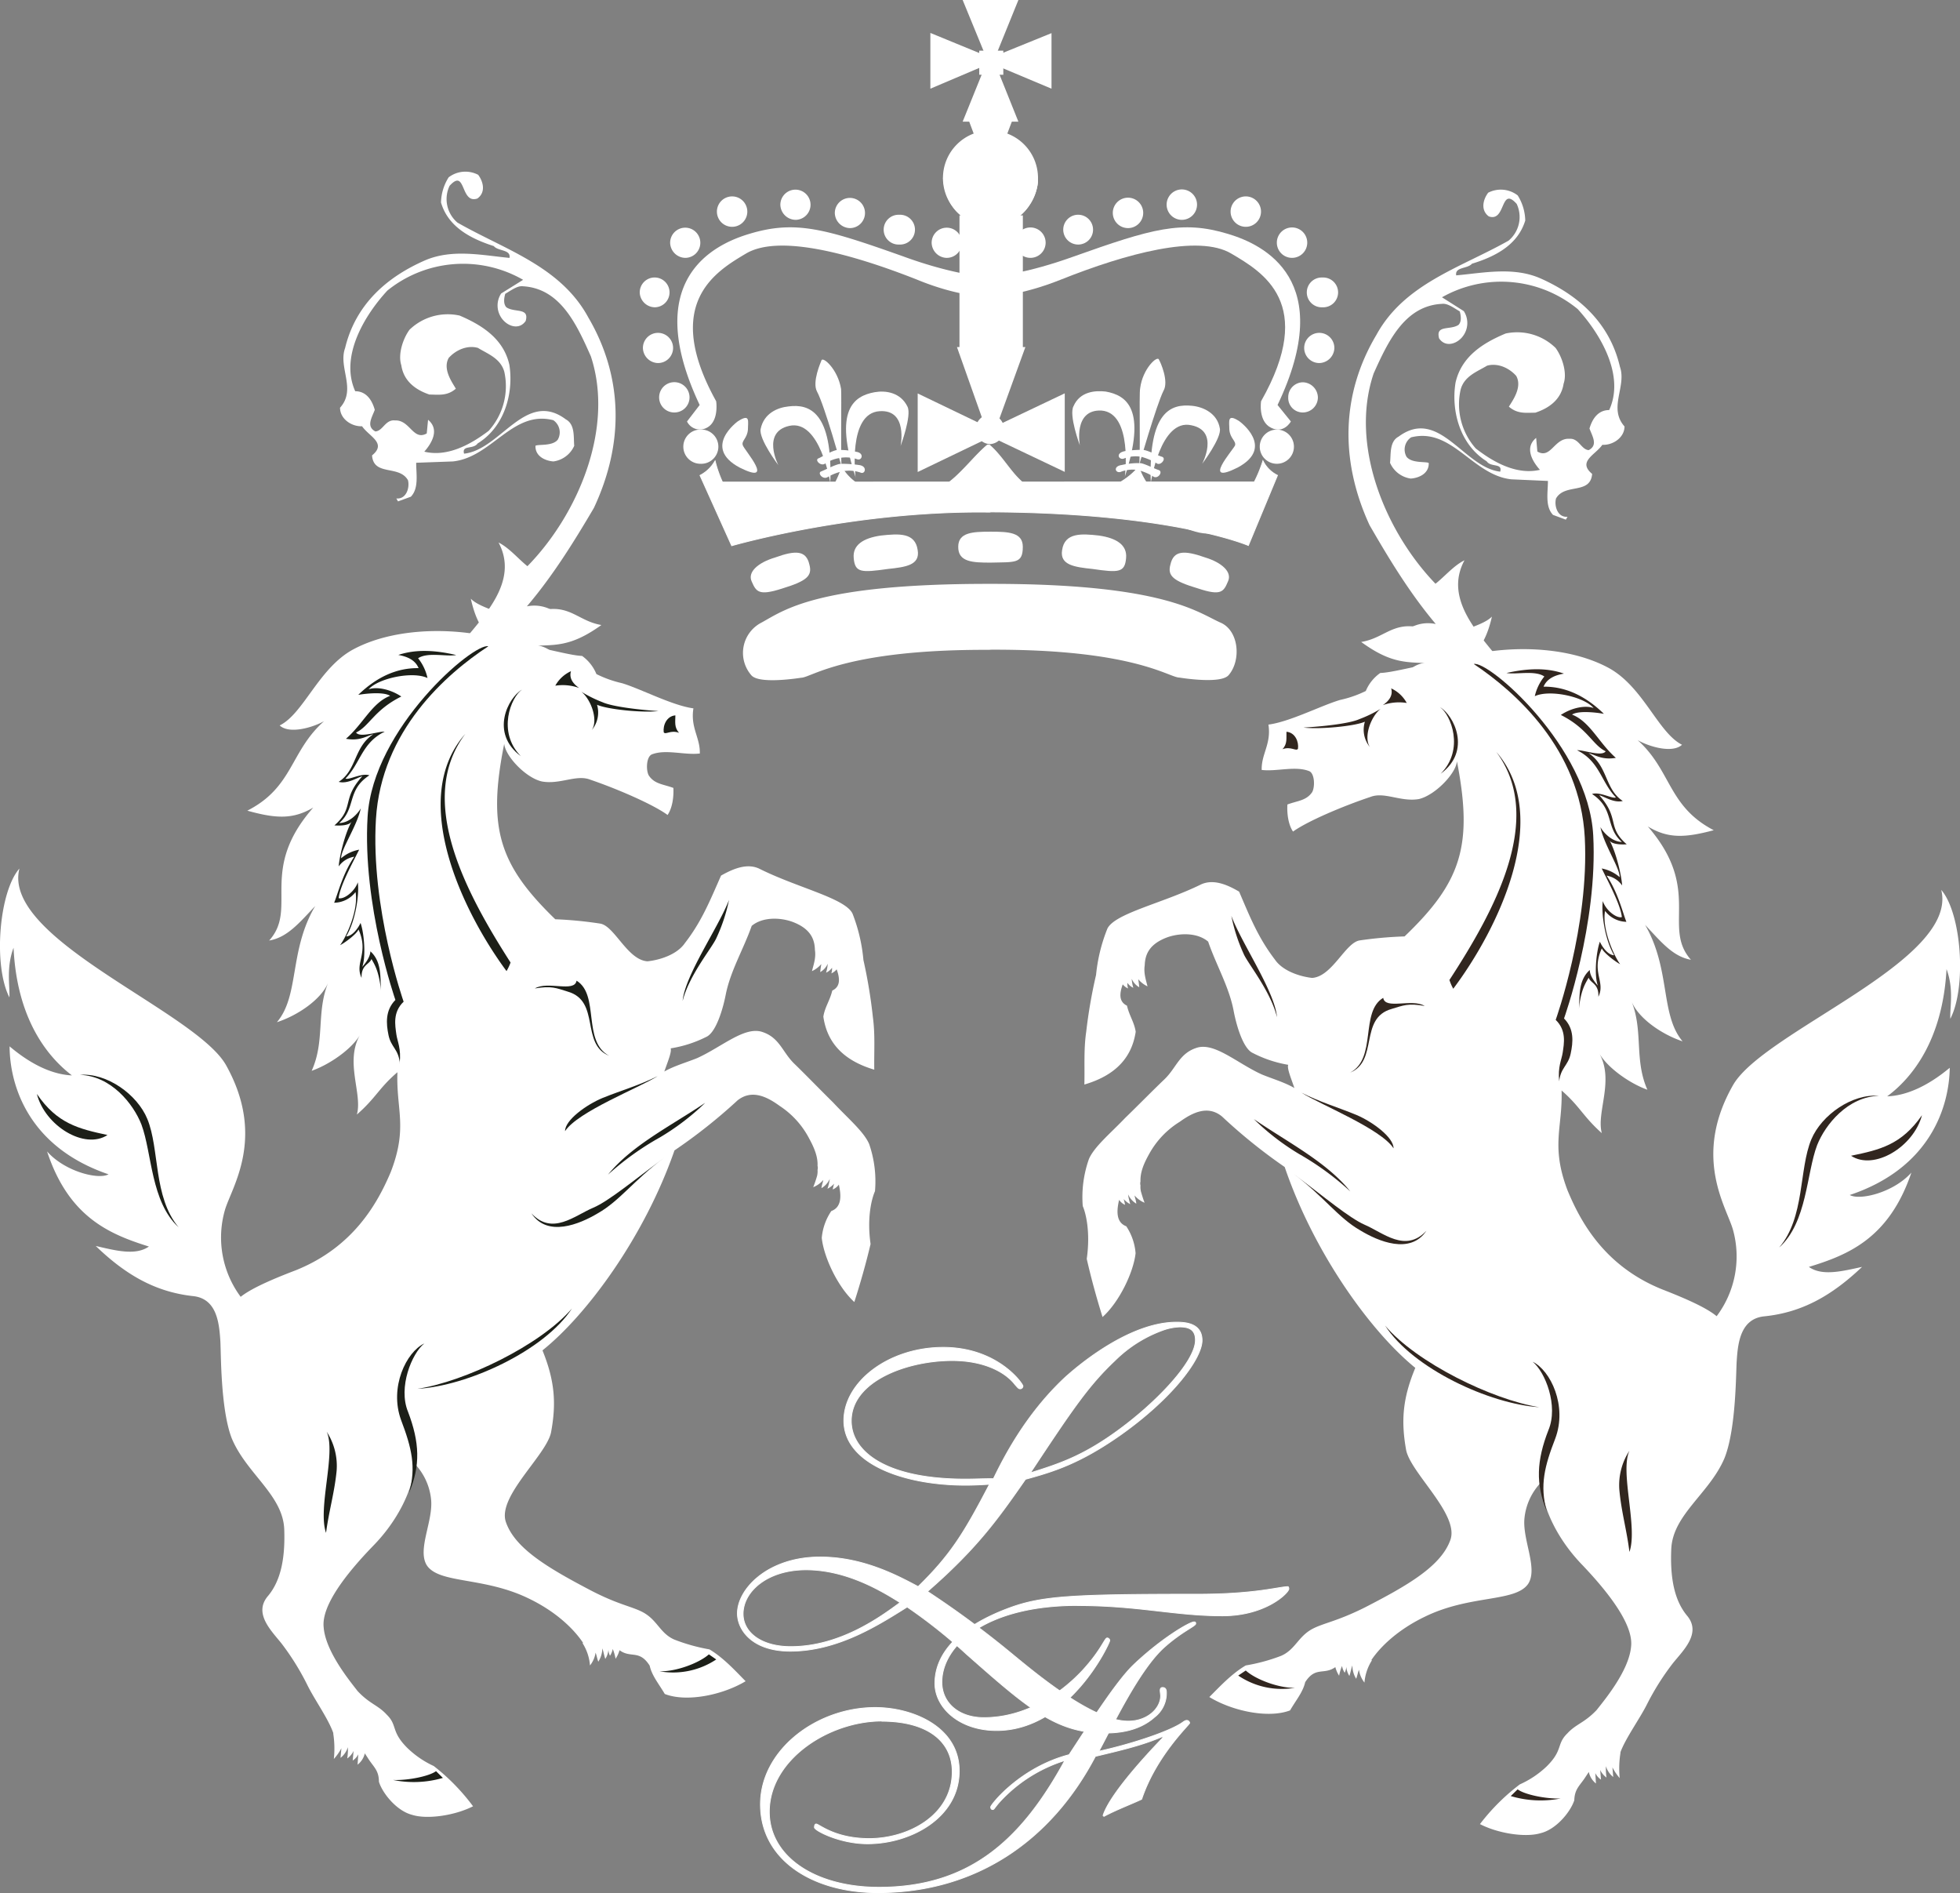
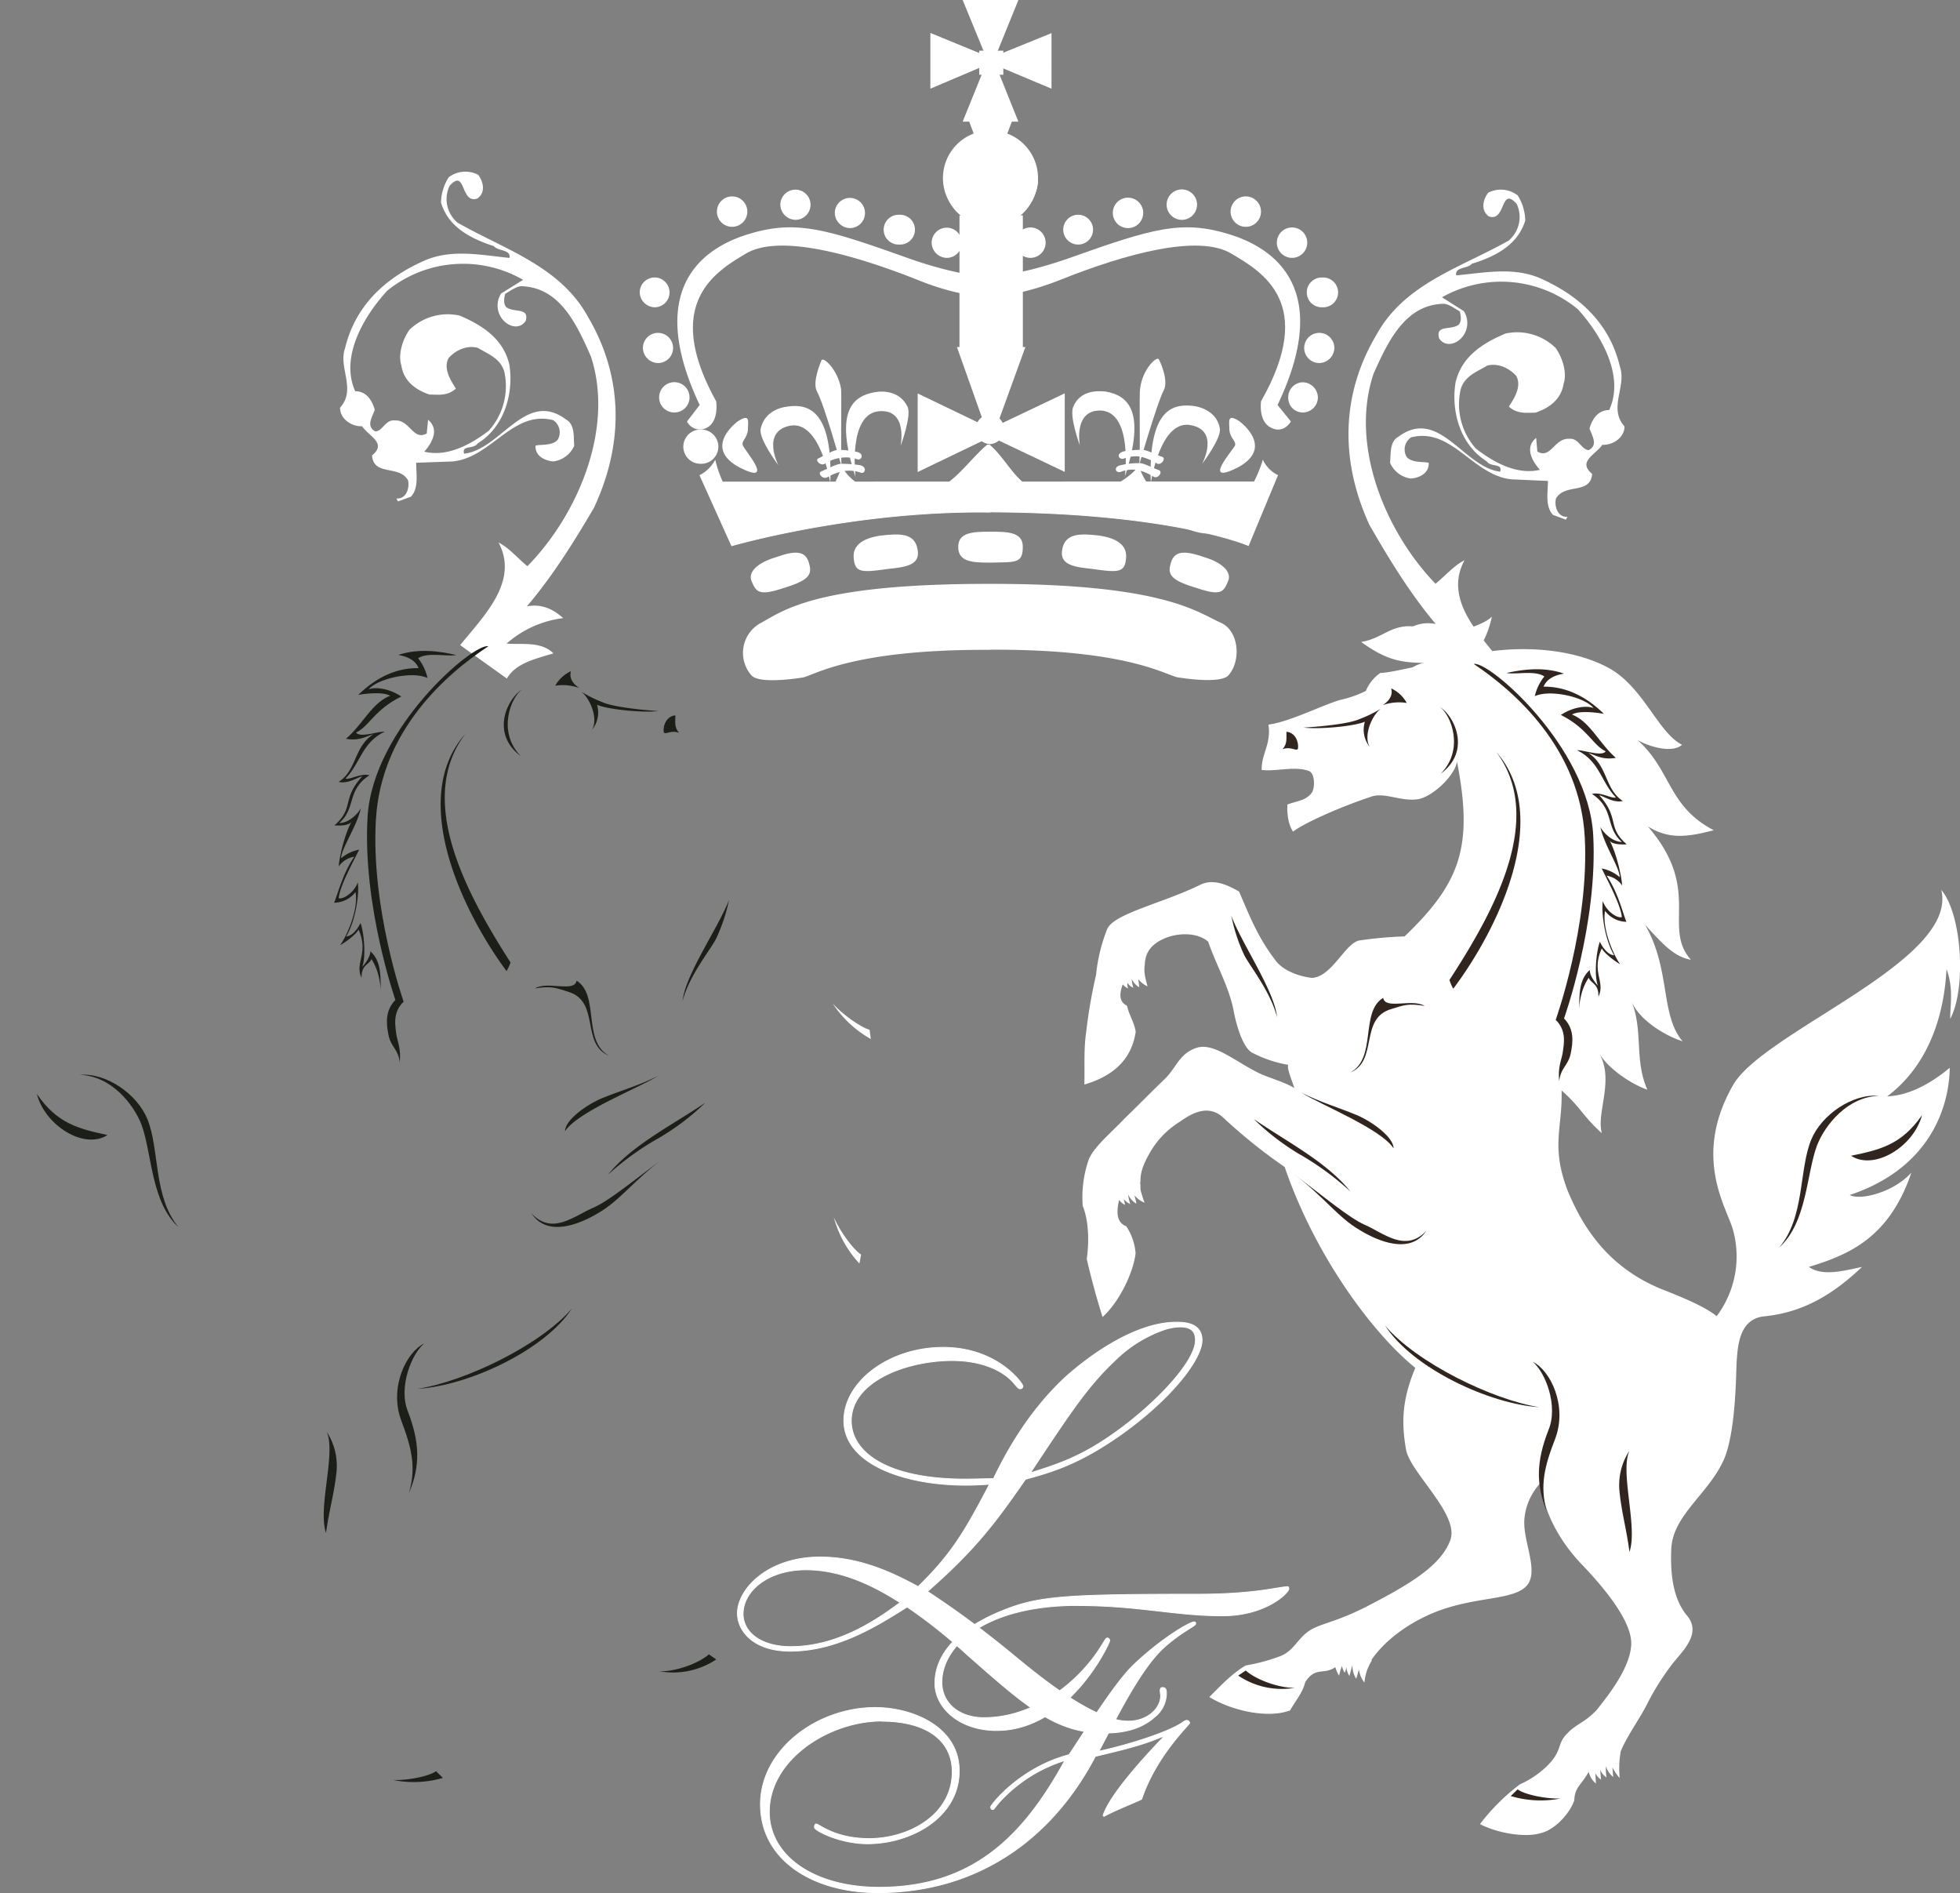
<svg xmlns="http://www.w3.org/2000/svg" viewBox="0 0 519.64 501.78">
  <rect x="0" y="0" width="519.64" height="501.78" fill="#808080" stroke="none" />
  <defs>
    <style>.cls-1,.cls-3{fill:#31261f;}.cls-1,.cls-4,.cls-6,.cls-7{stroke:#fff;}.cls-1,.cls-4,.cls-7{stroke-width:0.22px;}.cls-2,.cls-6,.cls-7{fill:#fff;}.cls-4,.cls-5{fill:#1c1f18;}.cls-6{stroke-width:0.5px;}</style>
  </defs>
  <title>Ресурс 1</title>
  <g id="Слой_2" data-name="Слой 2">
    <g id="svg526">
      <path id="path8" class="cls-1" d="M355.77,205.16v0Z" />
      <path id="path12" class="cls-2" d="M373.54,177.79c4.77,1.49,10,2.67,12.28,6.77l12.45-8.77c-6-7.57-15.6-16.92-10-27.28-2.88,1.43-5.18,4.24-7.69,6.22-13.34-13.84-22.82-36.79-16.39-55.75C368,90.52,372.44,81,382.34,80.54c1.48-.18,3.13,1.11,4.68,2,.33,1.22.51,2.7-.34,3.58-2.22,1.47-6.13-.09-5.14,3.57,1.47,2.22,4.17,1.71,5.87-.06a5.81,5.81,0,0,0,.68-7.16l-5.79-3.67a31.92,31.92,0,0,1,36,3.14c5.9,6.47,12.59,17.53,8.33,26.75-3.06,0-4.55,2.54-5.22,4.9.81,2.18,2.28,4.4-.2,5.72-2-.12-2.61-3.22-5.16-3-4-.23-4.85,5.45-8.46,3.38l-.32-3.62c-3.22,2.62-.9,6.35,1,8.46-5.95,1.39-12-1.76-17-5.65a17.64,17.64,0,0,1-4-15.7c1-3.54,4.4-4.68,7-6.26,2.84-.77,5.83.6,7.71,2.71,1.69,3-1,6.61-1.94,8.16,2.29,2,4.58,1.6,7,1.6,3.81-1.25,6.88-3.6,7.51-7.7,1-2.88-.39-7.09-2.12-9.46a14.59,14.59,0,0,0-13.25-3.83c-5.88,2.46-11.68,6-13.28,13-1.23,7.53,1.18,16.47,8.26,20.88,1.11,1.66,4.25.38,3.58,2.74-9.67-1.09-16.21-17.2-26.94-9.29-2.48,1.32-2,4.68-2.27,6.94a7.07,7.07,0,0,0,5.49,4.18c2.14-.14,4.88-1.32,4.77-4.13-.77-.44-4.54.14-5.9-1.67a3.9,3.9,0,0,1,1.23-5.13c10.82-2.71,16.23,10,26.56,11.13l9.71.43c0,3.07-.79,6.76,1.35,9l3.4,1.26.44-.77c-2.55.25-3.58-2.74-3.05-4.84,2.37-4.13,9.12-.94,9.58-6.52-3.94-3.29.82-5,2.71-7.71,2.66.15,5.84-1.8,5.88-4.86-4.38-4.92.61-10.63-1.22-15.81-2.67-11.49-10.78-18.89-21.18-23.49-7.16-3.08-15-1.4-22.23-.75-.4-2.29,3-1.69,4.18-3.09,6.24-1.91,12.16-5,14.13-11.45a13,13,0,0,0-2-6.65,7.31,7.31,0,0,0-7.83-.72c-1.44,1.92-2,4.69.17,6.28,4.58,1.6,3-8.23,7.39-3.31a8.17,8.17,0,0,1-2.16,9.74C387.16,71,372.38,75.17,364.93,88.74c-9.3,15.6-9.78,33.18-1.84,50.44,5.33,9.24,10.82,18.23,17.56,26.22-3.69-.75-6.83.54-9.64,3a27.8,27.8,0,0,1,14.94,6.86c-3.62.32-9.16-.79-12.41,2.49Z" />
      <path id="path16" class="cls-2" d="M334.51,204.12c-.16-4.22,2.58-6.88,1.78-12.06,5.58-.7,14.06-5.08,19-6.53a29.8,29.8,0,0,0,6.81-2.37,11,11,0,0,1,3.84-4.78c3.14-.08,9.89-2,14.27-2.53-7-.39-11,.37-19.33-5.69,5-.8,7.43-3.94,12.16-4.16,5.11-.15,8.09,2.26,10.87,4.63-.09-3.37,8.64-4.15,11.63-7.19-1,4.43-2.51,7.74-5,10,11.92-2.52,26.1-1.71,35.89,3.57,9.25,5,13.13,17.18,19.51,20.4-2.49,2.29-8.51.61-11.76-1.22,9,8.08,8,17.54,20.17,23.87-7.55,2-12.09,2.28-17.48-1,14.55,16.81,3.71,26.65,11.43,35.34-4.77-.84-7.92-4.74-12.15-9.26,6.86,11.89,3.94,23.75,9.94,30.88-5.41-1.79-11.64-6-13.52-10.55,3.14,7.89.66,15.42,4.19,23.38-4.65-1.65-10.69-5.86-12.85-9.8,4.22,7.24-.76,15.8.77,21.31-5-4.45-5.81-7.1-10.67-11.31.3,9.91-2.93,14.58,1.58,26.48,3.47,8.36,9.78,20,24.92,26.17,6.85,2.67,12,5,14.61,7.18A26.36,26.36,0,0,0,459.46,326c-1.67-6-10.86-19.3,0-38.37,8.18-14.29,59.87-32.9,55.21-51.75,5.36,6.18,6.78,25.72,2.4,34.17-.15-3,1-7.8-1-13.17-1.05,19.1-9.36,29-15.74,33.72,4.92-.18,10.56-2.55,16.59-7.57-.14,10.25-5.09,26.57-26.51,33.72,2.71,1.52,11.65-.68,16.34-5.94-5.9,17.41-16.72,21.81-27.18,25,3.55,2.51,8.84,1.13,14.1,0-8.2,7.79-16.07,12.07-25.82,13.09-6.35.57-7.09,6.93-7.4,11.7-.23,2.89-.11,18-3.23,25.85-3.93,9.37-13.76,15-14.13,24.15-.32,7.49.74,13.55,4.24,17.72,3.82,4.65-1.17,9.23-3.81,12.54a67.48,67.48,0,0,0-6.9,10.95c-1.94,3.85-5.61,8.87-7,12.62l0,.21a25.87,25.87,0,0,0-.2,6.67,14.07,14.07,0,0,1-1.93-2.85c.07.85.14,1.7.21,2.55a5.77,5.77,0,0,1-1.93-2.85,15.32,15.32,0,0,0,.15,3,5.21,5.21,0,0,1-1.67-2c.07.85.14,1.7.21,2.55a4.46,4.46,0,0,1-1.51-1.73c.07.85.11,1.91.18,2.76a5.26,5.26,0,0,1-1.9-3.06l-.75,1.13c-1.54,2.46-3,3.24-3.1,6.38-1.05,3.17-4.86,7.74-8.92,8.71-3.9,1.2-11.18.14-16.09-2.4a55.37,55.37,0,0,1,10.56-10.52,25.28,25.28,0,0,0,7-4.65c4.57-4.44,2.65-6,5.61-8.87,2.33-2.53,4.52-2.77,7.76-6.19,2.17-2.76,8.59-10.45,9.14-16.85.65-5.75-5.93-14.24-12.88-21.55-6.63-6.82-10.51-15-11.07-21.86a16,16,0,0,0-4.31,9.31c-.65,5.76,3.7,13.43.93,17.56-3.46,4.85-15.29,2.77-27.31,8.63-7.37,3.53-12,8.17-14.24,11.55l.19,0a12.86,12.86,0,0,0-2,5.93,7.1,7.1,0,0,1-1.46-3.4c-.31.79-.43,1.6-.74,2.39a6.63,6.63,0,0,1-1-3.54c-.31.78-.46,1.81-.8,2.79a5.15,5.15,0,0,1-.81-2.45,4.22,4.22,0,0,1-.43,1.6,4.72,4.72,0,0,1-.71-1.8,12.65,12.65,0,0,0-.77,2.59,7.67,7.67,0,0,1-1-2.28c-3.06,2.19-5.24-.29-8,4-.58,2.62-2.47,4.81-4,7.47-5.6,2.16-15.12.29-21.41-3.54,2.52-2.49,5.8-6.11,9.65-8.37a48.52,48.52,0,0,0,9.38-2.55c3.77-1.64,4.47-5.08,8.3-7.14,3-1.58,6.56-2,14-5.73,11.23-5.79,20.21-10.92,22.63-18,2.17-6.75-10.53-17.57-11.78-23.66-1.4-7.79-.91-13.79,2.43-21.8-11.54-9.36-26.7-30-34.63-53.24a142.29,142.29,0,0,1-16.63-13.4c-3.68-3-7.67-1.13-11.17,1.4A23.09,23.09,0,0,0,304.6,306c-1.6,2.86-2.31,5-2.23,7.16a2,2,0,0,0,0,1.05,5.24,5.24,0,0,0,.14,1.7c.26.89.52,1.77.94,2.89a6.84,6.84,0,0,1-2.65-1.93c.1.64.39,1.32.46,2.18a5.49,5.49,0,0,1-2.18-2.48,13.49,13.49,0,0,0,.59,2.62,6.08,6.08,0,0,1-1.76-1.36,11.31,11.31,0,0,1,.36,1.53,3.84,3.84,0,0,1-1.57-1.32c-.55,2.42-1.06,5.89,1.9,7a15,15,0,0,1,2.47,7.14c-.53,4.94-4.25,12.88-8.76,16.91-1.47-4.66-3-10.17-4.19-15.41,1-6.95-.19-12-1.06-14a30.36,30.36,0,0,1,1.65-12.5c1.47-3.31,5.69-6.76,9.63-10.89,3.66-3.55,7.34-7.31,10.31-10.14,3.18-3,3.95-6.86,8.48-8.37,4.75-1.68,10.77,4,17.37,7,2.58,1.08,6.15,2.12,8.67,3.62-.81-2.45-2-5.17-1.64-6.16a31.93,31.93,0,0,1-9.33-3.1c-2.58-1.08-4.41-7.27-5.17-11.39-1.23-6.29-4.67-12.14-6.72-18.16-2.78-2.37-7.29-2.32-10.59-1.23-5.16,1.82-6.19,4.79-6.23,7.71l0-.2c-.3,2,.25,3.61.74,5.58a7.21,7.21,0,0,1-2.46-1.9c.1.65.2,1.29.27,2.14a4.82,4.82,0,0,1-2-2.24,10.69,10.69,0,0,0,.43,2.38,3.82,3.82,0,0,1-1.57-1.32,4.08,4.08,0,0,0,.17,1.5,3.94,3.94,0,0,1-1.41-1.09c-1,2.76-.88,4.67,1.13,5.65.59,2.62,1.91,4.32,2.31,6.9-1.24,8.38-7.27,12.14-13.61,14,.12-4.8-.2-9.26.49-14a135.36,135.36,0,0,1,2.61-15.06,44.55,44.55,0,0,1,3-12.26c2-4.06,14.49-6.68,24.62-11.62,3.39-1.71,7.24,0,10.31,1.81,2.91,6.8,5.05,12.21,9.48,18,1.93,2.85,6.2,4.44,9.85,4.87,5.34-.32,8.82-9.35,12.63-9.94a105.67,105.67,0,0,1,11.9-1.06c15-14.35,18.23-24.06,13.89-46.41-.29,3.3-5.84,9-10.08,10-4.82.83-9.1-2-12.84-.57-7.41,2.47-16.81,6.49-20.54,9.19-1.29-1.9-1.63-4.9-1.49-7.18,2.69-1,5-1,6.55-3.25.78-1.33.72-4.91-.74-5.58-3.69-1.48-8.64.16-12.67-.33Z" />
      <path id="path20" class="cls-3" d="M413.37,286.71c.35-3.71,2.38-4.2,3.05-7.43.64-3,1-6.54-1.76-9.32,0,0,9-25.05,7.74-48.54S394.6,175,390.73,176c11.05,7.39,28.2,22.55,29.43,46s-7.71,48.33-7.71,48.33c2.91,2.82,2.21,6.26,1.85,8.71-.27,1.84-1.34,3.75-.92,7.59Z" />
      <path id="path24" class="cls-3" d="M343.28,447.38c-4.32.08-10.44-2.25-13-4.59l-2,1.34a20.61,20.61,0,0,0,15,3.25Z" />
      <path id="path28" class="cls-3" d="M413.75,476.71c-3.94.15-9.63-1.06-11.39-2.42l-1.83,1.78A27.57,27.57,0,0,0,413.75,476.71Z" />
      <path id="path32" class="cls-3" d="M410.09,400.6c-3-7.24-2.71-13.47.43-21.52,2.71-6.44-.85-15.45-4.18-18.13,4.75,2.3,9.24,11.68,6,20.34C409.52,388.55,408.16,393.76,410.09,400.6Z" />
      <path id="path36" class="cls-3" d="M408.09,373c-12.44-2-32.53-11.78-40.87-21.63C374.56,362.72,394.9,372.15,408.09,373Z" />
      <path id="path40" class="cls-3" d="M343.17,311.3c7.93,6,11.62,11.47,17.4,14.79,4.85,2.95,13.33,6.53,17.6.15-5.58,5.94-11.43.51-16.4-1.62-4-1.76-10.67-7.32-18.59-13.32Z" />
      <path id="path44" class="cls-3" d="M345,289.61c5.1,2.57,9.24,3.72,14.6,5.91,4.24,1.79,9.9,5.93,9.86,8.86-3.35-5.2-19.44-11.59-24.45-14.77Z" />
      <path id="path48" class="cls-3" d="M357.92,284.33c7.21-3.77,2.57-16.11,8.8-19.84.5,3.23,7.62.08,11,2.15-4.39-.77-5.66-.15-8.73.78-8.78,2.44-3.41,13.86-11.11,16.92Z" />
      <path id="path52" class="cls-3" d="M384.25,259.8c11.89-18.25,25.51-42.91,12.45-60.5,15.07,17.32.28,47.22-11.41,62.78a13,13,0,0,1-1-2.28Z" />
      <path id="path56" class="cls-3" d="M340,198.59c1.38-1.43,1-3,1.07-4.63,2.32.2,3.32,2.68,3.05,4.52-.5.75-1.85-.74-4.13.11Z" />
      <path id="path60" class="cls-3" d="M368.83,182.46a9,9,0,0,1,4.13,3.87,13,13,0,0,0-6.35.57C368.35,185.74,369.35,184.24,368.83,182.46Z" />
      <path id="path64" class="cls-3" d="M366.08,187.85c-2.65,2.05-4.64,7.57-2.87,10.19a7.24,7.24,0,0,1-1.35-6.74c-2.72,1.2-12.06,2.08-16.28,1.55,4.54-.25,12.09-1,14.81-2.23a33.66,33.66,0,0,0,5.7-2.77Z" />
      <path id="path68" class="cls-3" d="M381.94,205.1c6.43-6.42,2.7-15.67-.14-17.64C385.4,189.56,390.28,199,381.94,205.1Z" />
      <path id="path72" class="cls-2" d="M298,326.66c-1.75,3.89-5.39,8.7-7.32,9.83l.43,2.38A29,29,0,0,0,298,326.66Z" />
      <path id="path76" class="cls-2" d="M298.76,270c-2.8,3.07-7.8,6.39-9.82,6.87l-.36,2.45A29.42,29.42,0,0,0,298.76,270Z" />
      <path id="path80" class="cls-3" d="M399.39,178.39c5.26-1.17,10.41-1.53,15.25.16-2.41.42-4.5,1.31-5.41,3.46q8.53-.08,16,7.2c-2.86-.5-6.93-.8-8.45.2,4.81,1.89,7.11,7.53,11.62,11.47-3.62.62-5.37-.73-7.25-1.27,5.18,3.42,4.27,9.55,9.09,12.7-2.44.62-5.09-1.31-6.24-1.51,5.55,6.22,1.91,8.3,7.28,13-1.78.11-3.91-.05-4.55-1,1.71,3,3.15,9.15,3.34,11.91a6.32,6.32,0,0,0-4.12-2.61c3.05,4.52,4.24,9.76,5.24,12.24a7.29,7.29,0,0,1-5.65-2.88c-.88,4.67,2.35,11.94,4,14.11-1.28-.64-4.44-3.08-4.86-4.2-2.9,6.41,1.05,8.78-.91,12.84.13-3.54-2-3.5-2.58-5.06-1,1.71-2.07,3.41-2.6,8.35.29-3.3-.25-7.59,2.9-10.39,0,1.06.62,2.41,2.13,4.14-1-2.69-.45-8.88.54-11.64.74,1.6,2.22,3.53,3.78,3.6-2.51-4.22-3.43-11.29-3-14.36.81,2.45,3.63,4.62,5.05,4.24-.31-3.2-3.54-9.22-5.34-12.89a10.1,10.1,0,0,1,4.75,2.3c.14-2.28-4.2-8.7-5.09-13.26.77,1.39,3,3.87,5.69,3.93-4.51-3.94-1.85-8.71-7.92-12.71,2.06-.69,5.47,1.38,6.33.9-3.91-4-4.27-9.55-10.3-12.5,1.59-.14,6.59,1.79,7.59.28-3.48-1.66-4.78-6.08-11.89-9.63,3-2,6.65-2.61,8.69-1.83-2.5-3-11.6-5-15.59-3.15a12.81,12.81,0,0,1,2.53-5.22c-2.49-1.7-7.37-.46-10-.92Z" />
      <path id="path84" class="cls-3" d="M432,411.36c-.71-5.79-2.15-10.65-2.67-16.4A16.65,16.65,0,0,1,432,384.53c-2.59,5.62,2.29,20.32,0,26.83Z" />
      <path id="path88" class="cls-3" d="M332.42,296.63c9.07,6.2,19.28,11.35,25.57,19.16a74.73,74.73,0,0,0-13.61-9.93A64.49,64.49,0,0,1,332.42,296.63Z" />
      <path id="path92" class="cls-3" d="M326.46,242.76a45.17,45.17,0,0,0,3.23,10c1,2.48,7.16,9.85,8.87,16.86C338,262.81,329.12,249.93,326.46,242.76Z" />
      <path id="path96" class="cls-3" d="M471.69,330.68c6.86-8,5.2-20.68,8.54-28.69,2.71-6.44,10.8-12.15,17.95-11.53-8.26.23-14.23,7.57-16.41,13.05C478.91,311,479.14,324,471.69,330.68Z" />
      <path id="path100" class="cls-3" d="M490.75,306.35c6.07,4,16.59-2.33,18.81-10.75C504.1,303.45,498.43,304.76,490.75,306.35Z" />
      <path id="path104" class="cls-4" d="M164.26,200.7v0Z" />
      <path id="path108" class="cls-2" d="M146.71,173.19c-4.78,1.45-10,2.59-12.33,6.67L122,171c6.05-7.53,15.73-16.8,10.18-27.2,2.87,1.46,5.15,4.27,7.65,6.28,13.44-13.73,23.1-36.61,16.82-55.63-3.76-8.48-8.1-18-18-18.57-1.48-.19-3.14,1.09-4.7,2-.34,1.22-.53,2.69.31,3.58,2.21,1.49,6.13,0,5.11,3.61-1.49,2.21-4.18,1.68-5.87-.11a5.81,5.81,0,0,1-.63-7.17l5.82-3.62a31.92,31.92,0,0,0-36,2.86C96.77,83.44,90,94.44,94.18,103.7c3.06,0,4.53,2.57,5.18,4.94-.82,2.17-2.31,4.38.15,5.72,2-.1,2.64-3.2,5.19-2.92,4-.2,4.81,5.49,8.44,3.45l.35-3.62c3.2,2.64.85,6.36-1,8.45,5.94,1.44,12-1.67,17.06-5.52a17.64,17.64,0,0,0,4.15-15.67c-1-3.55-4.37-4.71-7-6.32-2.84-.79-5.84.56-7.73,2.65-1.71,3,1,6.61,1.88,8.17-2.3,2-4.59,1.56-7,1.55-3.8-1.28-6.85-3.66-7.45-7.76-.95-2.89.44-7.09,2.19-9.44a14.59,14.59,0,0,1,13.28-3.73c5.86,2.51,11.63,6.09,13.18,13.07,1.17,7.54-1.31,16.46-8.42,20.82-1.12,1.65-4.25.34-3.6,2.71,9.68-1,16.34-17.08,27-9.08,2.47,1.34,2,4.7,2.21,7a7.07,7.07,0,0,1-5.53,4.14c-2.14-.16-4.86-1.36-4.74-4.16.78-.44,4.54.17,5.92-1.63a3.9,3.9,0,0,0-1.19-5.14c-10.8-2.79-16.3,9.88-26.65,10.93l-9.71.35c0,3.07.74,6.76-1.41,9l-3.41,1.24-.44-.78c2.55.27,3.6-2.71,3.09-4.82-2.34-4.15-9.12-1-9.53-6.59,4-3.26-.78-5-2.65-7.73-2.66.13-5.82-1.84-5.84-4.91,4.42-4.89-.53-10.64,1.34-15.8,2.76-11.47,10.93-18.81,21.36-23.33,7.18-3,15-1.28,22.23-.58.42-2.29-3-1.72-4.16-3.13-6.23-2-12.12-5.13-14-11.56A13,13,0,0,1,118.95,47a7.31,7.31,0,0,1,7.83-.66c1.43,1.93,2,4.7-.22,6.28-4.59,1.56-2.95-8.25-7.37-3.36A8.17,8.17,0,0,0,121.28,59c12.63,7.23,27.37,11.56,34.72,25.19,9.18,15.67,9.52,33.25,1.45,50.45-5.41,9.2-11,18.14-17.76,26.08,3.7-.72,6.83.59,9.62,3.12a27.8,27.8,0,0,0-15,6.75c3.62.35,9.16-.72,12.39,2.58Z" />
-       <path id="path112" class="cls-2" d="M185.53,199.83c.19-4.22-2.53-6.9-1.69-12.07-5.58-.74-14-5.19-18.93-6.67a29.81,29.81,0,0,1-6.79-2.42,11,11,0,0,0-3.8-4.81c-3.14-.1-9.88-2.12-14.25-2.64,7-.33,11,.46,19.37-5.55-5-.84-7.4-4-12.13-4.25-5.11-.19-8.1,2.19-10.91,4.55.12-3.37-8.61-4.21-11.58-7.28,1,4.44,2.45,7.76,4.92,10.06-11.9-2.61-26.08-1.92-35.92,3.29-9.29,4.9-13.26,17.08-19.67,20.25,2.47,2.31,8.5.67,11.77-1.13-9.05,8-8.12,17.48-20.35,23.72,7.53,2.09,12.07,2.38,17.49-.83-14.68,16.69-3.91,26.62-11.7,35.25,4.78-.8,8-4.68,12.22-9.16-7,11.84-4.12,23.72-10.17,30.81C78.84,269.19,85.1,265,87,260.49c-3.2,7.86-.78,15.42-4.37,23.34,4.66-1.62,10.73-5.77,12.92-9.7-4.28,7.21.64,15.8-.94,21.3,5.06-4.41,5.86-7.05,10.76-11.22-.38,9.91,2.82,14.6-1.78,26.47-3.53,8.34-9.94,19.88-25.12,26-6.87,2.62-12,4.94-14.66,7.06a26.36,26.36,0,0,1-4.18-23c1.71-5.94,11-19.22.32-38.37C51.89,268,.34,249,5.15,230.22c-5.4,6.14-7,25.66-2.66,34.15.17-3-.89-7.81,1.1-13.16.91,19.11,9.14,29,15.48,33.84-4.92-.22-10.54-2.63-16.53-7.7C2.6,287.6,7.42,304,28.78,311.27c-2.73,1.5-11.65-.77-16.3-6.07,5.76,17.46,16.56,21.94,27,25.21-3.56,2.48-8.85,1.06-14.1-.15,8.14,7.85,16,12.19,25.72,13.28,6.34.61,7,7,7.31,11.76.21,2.9,0,18,3,25.87,3.86,9.4,13.65,15.09,13.95,24.26.26,7.49-.85,13.54-4.38,17.69-3.85,4.62,1.09,9.24,3.71,12.57a67.46,67.46,0,0,1,6.82,11c1.91,3.87,5.55,8.91,6.85,12.67l0,.21a25.84,25.84,0,0,1,.15,6.67,14,14,0,0,0,2-2.84q-.11,1.28-.23,2.55a5.76,5.76,0,0,0,1.95-2.84,15.3,15.3,0,0,1-.17,3,5.2,5.2,0,0,0,1.68-2c-.08.85-.15,1.7-.23,2.55A4.45,4.45,0,0,0,95,465c-.08.85-.13,1.9-.2,2.75a5.26,5.26,0,0,0,1.92-3l.74,1.13c1.52,2.47,3,3.27,3,6.4,1,3.18,4.8,7.78,8.85,8.78,3.89,1.23,11.18.22,16.11-2.28A55.38,55.38,0,0,0,115,468.11a25.27,25.27,0,0,1-6.92-4.71c-4.54-4.48-2.61-6.05-5.55-8.91-2.31-2.54-4.5-2.81-7.72-6.25-2.15-2.78-8.51-10.51-9-16.92-.61-5.76,6-14.2,13-21.45,6.68-6.77,10.63-15,11.24-21.77a16,16,0,0,1,4.24,9.34c.61,5.76-3.8,13.41-1.07,17.56,3.42,4.87,15.27,2.89,27.24,8.84,7.35,3.59,11.91,8.26,14.15,11.66l-.19,0a12.87,12.87,0,0,1,2,5.95,7.1,7.1,0,0,0,1.48-3.39c.31.79.42,1.61.72,2.39a6.63,6.63,0,0,0,1.07-3.53c.3.79.45,1.81.78,2.8a5.16,5.16,0,0,0,.83-2.44,4.22,4.22,0,0,0,.42,1.6,4.73,4.73,0,0,0,.73-1.8,12.65,12.65,0,0,1,.75,2.6,7.69,7.69,0,0,0,1.05-2.27c3,2.21,5.25-.25,8,4.1.56,2.63,2.43,4.83,4,7.5,5.59,2.21,15.11.4,21.43-3.38-2.5-2.51-5.75-6.15-9.59-8.44a48.52,48.52,0,0,1-9.36-2.62c-3.75-1.67-4.43-5.12-8.24-7.2-3-1.6-6.54-2-13.92-5.84-11.18-5.88-20.12-11.08-22.49-18.22-2.12-6.76,10.66-17.49,12-23.57,1.46-7.78,1-13.78-2.26-21.81,11.61-9.27,26.93-29.84,35-53a142.31,142.31,0,0,0,16.73-13.27c3.7-2.92,7.67-1.07,11.16,1.48a23.09,23.09,0,0,1,7.87,8.73c1.57,2.88,2.27,5.06,2.17,7.17a2,2,0,0,1,0,1.05,5.25,5.25,0,0,1-.15,1.7c-.27.88-.54,1.76-1,2.89a6.85,6.85,0,0,0,2.67-1.91c-.1.64-.4,1.32-.48,2.17a5.5,5.5,0,0,0,2.2-2.46,13.57,13.57,0,0,1-.61,2.61,6.09,6.09,0,0,0,1.77-1.34,11.35,11.35,0,0,0-.37,1.53A3.84,3.84,0,0,0,222.4,314c.53,2.42,1,5.9-2,7a15,15,0,0,0-2.53,7.12c.5,4.94,4.15,12.91,8.63,17,1.5-4.65,3.08-10.15,4.31-15.38-1-7,.28-12,1.17-14a30.33,30.33,0,0,0-1.55-12.51c-1.44-3.32-5.64-6.8-9.55-11-3.63-3.58-7.29-7.37-10.23-10.22-3.16-3-3.89-6.89-8.41-8.43-4.74-1.72-10.8,3.9-17.42,6.89-2.59,1.06-6.16,2.08-8.69,3.55.83-2.44,2-5.15,1.68-6.14a31.93,31.93,0,0,0,9.36-3c2.59-1.06,4.47-7.24,5.26-11.35,1.27-6.28,4.76-12.1,6.86-18.11,2.8-2.35,7.31-2.27,10.6-1.15,5.15,1.86,6.15,4.83,6.17,7.76l0-.2c.29,2-.28,3.6-.79,5.58a7.21,7.21,0,0,0,2.48-1.88c-.11.65-.21,1.29-.29,2.14a4.82,4.82,0,0,0,2-2.23,10.69,10.69,0,0,1-.45,2.38,3.82,3.82,0,0,0,1.58-1.31,4.12,4.12,0,0,1-.18,1.5,4,4,0,0,0,1.41-1.08c1,2.77.85,4.67-1.17,5.64-.61,2.62-1.94,4.3-2.36,6.89,1.17,8.39,7.18,12.2,13.5,14.07-.08-4.8.27-9.26-.38-14a135.38,135.38,0,0,0-2.5-15.08,44.56,44.56,0,0,0-2.89-12.29c-1.94-4.07-14.44-6.8-24.53-11.81-3.37-1.74-7.24,0-10.32,1.73-3,6.78-5.14,12.17-9.62,17.94-1.95,2.84-6.23,4.39-9.89,4.79-5.33-.36-8.75-9.42-12.55-10a105.6,105.6,0,0,0-11.9-1.15c-14.93-14.46-18-24.2-13.53-46.52.27,3.3,5.77,9.08,10,10,4.82.87,9.12-1.94,12.84-.47,7.39,2.53,16.76,6.62,20.47,9.35,1.3-1.89,1.66-4.88,1.54-7.17-2.68-1-5-1-6.52-3.3-.77-1.34-.69-4.91.79-5.58,3.71-1.46,8.63.23,12.68-.24Z" />
      <path id="path116" class="cls-5" d="M106,281.81c-.32-3.72-2.35-4.21-3-7.45-.62-3-.91-6.55,1.83-9.31,0,0-8.79-25.12-7.37-48.6s28.17-46.17,32-45.14c-11.11,7.3-28.37,22.33-29.79,45.81s7.34,48.39,7.34,48.39c-2.93,2.79-2.26,6.24-1.92,8.7.26,1.84,1.31,3.76.87,7.6Z" />
      <path id="path120" class="cls-5" d="M174.88,443c4.32.12,10.45-2.17,13.06-4.49l1.95,1.35A20.61,20.61,0,0,1,174.88,443Z" />
      <path id="path124" class="cls-5" d="M104.19,471.8c3.94.18,9.64-1,11.41-2.33l1.82,1.79a27.57,27.57,0,0,1-13.22.54Z" />
      <path id="path128" class="cls-5" d="M108.43,395.72c3.1-7.22,2.82-13.45-.26-21.52-2.66-6.46,1-15.45,4.32-18.1-4.77,2.26-9.33,11.61-6.16,20.29C109.1,383.67,110.42,388.9,108.43,395.72Z" />
      <path id="path132" class="cls-5" d="M110.65,368.13c12.45-1.87,32.62-11.53,41-21.31C144.26,358.11,123.84,367.39,110.65,368.13Z" />
      <path id="path136" class="cls-5" d="M176,306.94c-8,5.94-11.71,11.38-17.51,14.66-4.87,2.91-13.38,6.43-17.6,0,5.53,6,11.43.6,16.42-1.49,4.06-1.73,10.72-7.24,18.7-13.18Z" />
      <path id="path140" class="cls-5" d="M174.37,285.24c-5.12,2.53-9.27,3.64-14.64,5.8-4.25,1.76-9.94,5.85-9.92,8.78,3.39-5.17,19.53-11.43,24.56-14.58Z" />
      <path id="path144" class="cls-5" d="M161.5,279.85c-7.18-3.82-2.45-16.13-8.64-19.91-.53,3.23-7.63,0-11.06,2.06,4.4-.74,5.66-.11,8.72.84C159.28,265.36,153.83,276.74,161.5,279.85Z" />
      <path id="path148" class="cls-5" d="M135.36,255.13c-11.75-18.34-25.18-43.1-12-60.6-15.2,17.2-.65,47.22,10.93,62.87A13,13,0,0,0,135.36,255.13Z" />
      <path id="path152" class="cls-5" d="M180.06,194.26c-1.37-1.45-1-3-1-4.64-2.32.18-3.34,2.65-3.09,4.49.5.75,1.85-.73,4.13.15Z" />
      <path id="path156" class="cls-5" d="M151.38,177.91a9,9,0,0,0-4.16,3.84,13,13,0,0,1,6.34.61C151.83,181.19,150.84,179.67,151.38,177.91Z" />
      <path id="path160" class="cls-5" d="M154.09,183.32c2.64,2.07,4.58,7.61,2.79,10.21a7.24,7.24,0,0,0,1.41-6.72c2.71,1.22,12,2.17,16.27,1.67-4.54-.29-12.09-1.12-14.8-2.34a33.69,33.69,0,0,1-5.68-2.82Z" />
      <path id="path164" class="cls-5" d="M138.09,200.44c-6.38-6.47-2.58-15.69.28-17.63C134.75,184.88,129.8,194.29,138.09,200.44Z" />
      <path id="path168" class="cls-2" d="M221.06,322.65c1.72,3.9,5.33,8.74,7.24,9.88l-.45,2.38A29,29,0,0,1,221.06,322.65Z" />
      <path id="path172" class="cls-2" d="M220.77,266c2.78,3.09,7.75,6.45,9.77,6.95l.34,2.46A29.42,29.42,0,0,1,220.77,266Z" />
      <path id="path176" class="cls-5" d="M120.85,173.6c-5.25-1.21-10.4-1.61-15.25,0,2.41.44,4.49,1.34,5.38,3.5q-8.53-.14-16,7.08c2.87-.48,6.94-.74,8.45.26-4.83,1.85-7.17,7.48-11.71,11.38,3.61.65,5.38-.69,7.26-1.21-5.2,3.38-4.35,9.52-9.19,12.63,2.44.64,5.1-1.27,6.25-1.46-5.59,6.17-2,8.29-7.38,13,1.78.12,3.91,0,4.56-1-1.73,3-3.22,9.12-3.43,11.88a6.33,6.33,0,0,1,4.14-2.58c-3.09,4.5-4.31,9.72-5.34,12.2a7.29,7.29,0,0,0,5.67-2.83c.85,4.67-2.44,11.92-4.1,14.08,1.28-.63,4.46-3,4.89-4.17,2.85,6.43-1.12,8.77.81,12.84-.1-3.54,2.06-3.49,2.62-5,1,1.71,2,3.43,2.54,8.37-.27-3.3.31-7.59-2.82-10.41-.05,1.05-.64,2.41-2.16,4.13,1-2.68.52-8.88-.45-11.65-.75,1.59-2.25,3.52-3.81,3.57,2.54-4.2,3.51-11.27,3.08-14.34-.83,2.44-3.66,4.59-5.08,4.2.34-3.2,3.61-9.19,5.44-12.85a10.1,10.1,0,0,0-4.77,2.27c-.12-2.28,4.27-8.67,5.2-13.22-.79,1.39-3,3.85-5.72,3.89,4.54-3.9,1.92-8.7,8-12.65-2.05-.7-5.48,1.34-6.33.85,3.94-4,4.34-9.52,10.39-12.42-1.58-.15-6.6,1.73-7.59.22,3.49-1.63,4.83-6,12-9.54-3-2-6.63-2.66-8.68-1.9,2.53-2.93,11.64-4.88,15.62-3a12.8,12.8,0,0,0-2.49-5.24c2.5-1.68,7.38-.4,10.05-.84Z" />
      <path id="path180" class="cls-5" d="M86.44,406.31c.76-5.78,2.23-10.63,2.8-16.38a16.65,16.65,0,0,0-2.63-10.44C89.16,385.13,84.16,399.78,86.44,406.31Z" />
      <path id="path184" class="cls-5" d="M186.91,292.35c-9.12,6.13-19.36,11.2-25.71,19a74.69,74.69,0,0,1,13.69-9.83,64.52,64.52,0,0,0,12-9.13Z" />
      <path id="path188" class="cls-5" d="M193.28,238.53a45.16,45.16,0,0,1-3.3,10c-1,2.47-7.24,9.79-9,16.79C181.59,258.49,190.56,245.68,193.28,238.53Z" />
      <path id="path192" class="cls-5" d="M47.37,325.33c-6.8-8.08-5-20.72-8.32-28.76-2.66-6.46-10.7-12.24-17.86-11.67,8.26.29,14.17,7.68,16.31,13.18,2.8,7.49,2.47,20.52,9.87,27.24Z" />
      <path id="path196" class="cls-5" d="M28.5,300.85c-6.1,4-16.58-2.46-18.73-10.89C15.17,297.85,20.84,299.2,28.5,300.85Z" />
      <path id="path200" class="cls-6" d="M262.28,172c-38-.17-47.36,7.39-49.88,7.39,0,0-11.25,1.85-13.1-.67A8.78,8.78,0,0,1,202,165.25c5.88-3.19,14.44-10.24,60-10.24h1c45.51,0,54.41,7.56,60.46,10.24,4.7,2,5.37,9.57,2.18,13.43-1.85,2.52-12.93.67-12.93.67-2.69,0-12.09-7.56-50.21-7.39Z" />
      <g id="Layer1001">
        <path id="path213" class="cls-2" d="M229.7,163.57a75.41,75.41,0,0,1,15.11,1c.34,0-.5.84-.84.84-2,.34-4.53.34-6,1.51a18.27,18.27,0,0,1-7.05,3.36c.5-1.18,1.68-1.85,2-2.86.17-1-1.34.17-1.51-.67a3.6,3.6,0,0,0,2.69-1.68h-4c1,.17.34-.5.5-.84h-1.18c.34-.17-.5-.67.34-.67Z" />
-         <path id="path215" class="cls-2" d="M204.68,170.12c5-.84,10.08-.5,15.11-.34.17,0-.5.67-.67.84-2.18.5-4.53.84-6,2.18a17.35,17.35,0,0,1-6.55,3.86c.17-1.18,1.34-1.85,1.51-3,.17-.84-1.18.34-1.51-.5a3.23,3.23,0,0,0,2.52-1.85c-1.18.17-2.52.17-3.86.34,1,0,.17-.5.34-.84a3.28,3.28,0,0,0-1.18.17C204.51,170.79,203.67,170.12,204.68,170.12Z" />
        <path id="path217" class="cls-2" d="M256.9,159.37a94.32,94.32,0,0,1,14.78,3.53c.17,0-.67.67-1,.67-2.18,0-4.53-.34-6.21.67a19.63,19.63,0,0,1-7.56,2.18c.67-1,1.85-1.68,2.35-2.52s-1.34,0-1.34-1a3.51,3.51,0,0,0,3-1.18,26.43,26.43,0,0,1-3.86-.67c.84.34.17-.5.5-.67a2.85,2.85,0,0,1-1.18-.17c.17-.17-.34-.84.5-.84Z" />
-         <path id="path219" class="cls-2" d="M286.29,160.38c4.87,1.68,9.07,4.2,13.6,6.72.17,0-.67.5-1,.5-2-.67-4.37-1.51-6.38-.84a14.39,14.39,0,0,1-7.56.34c.67-.84,2-1,2.69-1.85.67-.67-1.18-.17-1-1.18a3.6,3.6,0,0,0,3.19-.5c-1.34-.5-2.52-1-3.86-1.51.84.5.5-.5.84-.5a8.22,8.22,0,0,1-1.18-.5c.34,0-.17-.84.67-.67Z" />
        <path id="path221" class="cls-2" d="M312,166.59c4.7,2.35,8.56,5.37,12.59,8.4.34.17-.84.5-1,.34-2-.84-4-1.85-6.21-1.68a16.36,16.36,0,0,1-7.56-.5c.84-.84,2.18-.84,2.86-1.51s-1-.5-.84-1.34a3.55,3.55,0,0,0,3.19,0c-1.18-.67-2.35-1.34-3.36-2,.67.5.34-.34.67-.5a9.72,9.72,0,0,1-1.18-.67C311.65,167.1,311.15,166.26,312,166.59Z" />
      </g>
      <path id="path226" class="cls-2" d="M262.95,73.22c1,.17,9.57-.84,21.66-5.21,20.82-7.39,28.72-9.74,41-6,9.57,2.86,28.88,12.26,13.1,45.34l3.53,4.37s-1.85,3.36-5.21,1.68c-3.53-1.68-2.69-7.05-2.69-7.05,14.78-26,.34-34.26-7.89-39.13-8.73-5.21-27.88,0-45.17,6.89-10.92,4.37-18.14,4.53-19.14,4.53Z" />
      <path id="path230" class="cls-2" d="M238.43,64.82a3.95,3.95,0,1,0,0-7.89,3.95,3.95,0,1,0,0,7.89Z" />
      <path id="path234" class="cls-2" d="M225.33,60.46a4,4,0,1,0-4-4A4.09,4.09,0,0,0,225.33,60.46Z" />
      <path id="path238" class="cls-2" d="M250.86,68.35a4,4,0,1,0-3.86-4A4.09,4.09,0,0,0,250.86,68.35Z" />
      <path id="path242" class="cls-2" d="M210.89,58.27a4,4,0,1,0-4-4A4.09,4.09,0,0,0,210.89,58.27Z" />
      <path id="path246" class="cls-2" d="M194.1,60.12a4,4,0,0,0,0-8.06,4,4,0,1,0,0,8.06Z" />
-       <path id="path250" class="cls-2" d="M181.67,68.35a4,4,0,1,0-4-4A4.09,4.09,0,0,0,181.67,68.35Z" />
      <path id="path254" class="cls-2" d="M173.61,81.45a3.95,3.95,0,1,0-4-3.86A4.06,4.06,0,0,0,173.61,81.45Z" />
      <path id="path258" class="cls-2" d="M178.81,109.33a4,4,0,0,0,4-4,4,4,0,1,0-8.06,0A4,4,0,0,0,178.81,109.33Z" />
      <path id="path262" class="cls-2" d="M174.45,96.23a4,4,0,1,0-4-4A4.09,4.09,0,0,0,174.45,96.23Z" />
      <path id="path266" class="cls-2" d="M261.1,73.22c-1,.17-9.57-.84-21.5-5.21-20.82-7.39-28.72-9.74-41-6-9.57,2.86-28.72,12.26-13.1,45.34l-3.36,4.37a3.81,3.81,0,0,0,5.21,1.68c3.36-1.68,2.52-7.05,2.52-7.05-14.44-26,0-34.43,7.89-39.13,8.73-5.21,27.88,0,45.34,6.89,10.58,4.37,17.8,4.53,19,4.53Z" />
      <path id="path270" class="cls-2" d="M195.61,111.68s-9.57,6.89.5,12.26c9.74,4.87,1.18-4.7.84-5.88-.5-1.18,1.18-1.85,1.34-4.2C198.29,111.68,199,109.49,195.61,111.68Z" />
      <path id="path274" class="cls-2" d="M185.7,122.93a4.54,4.54,0,1,0,0-9.07,4.53,4.53,0,0,0,0,9.07Z" />
      <path id="path278" class="cls-2" d="M285.79,64.82a3.95,3.95,0,1,1,4-3.86A3.94,3.94,0,0,1,285.79,64.82Z" />
      <path id="path282" class="cls-2" d="M299.06,60.46a4,4,0,0,1,0-8.06,4,4,0,0,1,0,8.06Z" />
      <path id="path286" class="cls-2" d="M273.19,68.35a4,4,0,1,1,0-8.06,4,4,0,0,1,0,8.06Z" />
      <path id="path290" class="cls-2" d="M313.33,58.27a4,4,0,0,1,0-8.06,4,4,0,0,1,0,8.06Z" />
      <path id="path294" class="cls-2" d="M330.29,60.12a4,4,0,0,1,0-8.06,4,4,0,1,1,0,8.06Z" />
      <path id="path298" class="cls-2" d="M342.55,68.35a4,4,0,0,1,0-8.06,4,4,0,1,1,0,8.06Z" />
      <path id="path302" class="cls-2" d="M350.61,81.45a3.95,3.95,0,1,1,0-7.89,3.95,3.95,0,1,1,0,7.89Z" />
      <path id="path306" class="cls-2" d="M345.4,109.33a3.84,3.84,0,0,1-3.86-4,3.94,3.94,0,0,1,3.86-4,4.09,4.09,0,0,1,4,4A4,4,0,0,1,345.4,109.33Z" />
      <path id="path310" class="cls-2" d="M349.77,96.23a4,4,0,1,1,4-4A4.09,4.09,0,0,1,349.77,96.23Z" />
      <path id="path314" class="cls-2" d="M328.61,111.68s9.57,6.89-.5,12.26c-9.74,4.87-1.18-4.7-.67-5.88.34-1.18-1.34-1.85-1.51-4.2,0-2.18-.67-4.37,2.69-2.18Z" />
-       <path id="path318" class="cls-2" d="M338.52,122.93a4.53,4.53,0,1,1,4.53-4.53A4.52,4.52,0,0,1,338.52,122.93Z" />
      <path id="path322" class="cls-2" d="M262.61,59.79A12.6,12.6,0,1,0,250,47.19,12.58,12.58,0,0,0,262.61,59.79Z" />
      <path id="path326" class="cls-2" d="M261.27,17.3l-14.61,6.21V8.73l14.61,6L255.22,0H270l-6,14.78,14.78-6V23.51L264,17.3l6,14.95H255.22Z" />
      <g id="Layer1005">
        <g id="Layer1006">
          <path id="path345" class="cls-2" d="M271.18,57.1V93.71H254.38V57.1Z" />
          <path id="path347" class="cls-2" d="M268.32,57.1V93.71H257.24V57.1Z" />
        </g>
        <g id="Layer1007">
          <path id="path350" class="cls-2" d="M262.28,66.17a4,4,0,1,0-4-4A3.94,3.94,0,0,0,262.28,66.17Z" />
          <path id="path352" class="cls-2" d="M262.28,74.9a4,4,0,1,0-4-4A3.94,3.94,0,0,0,262.28,74.9Z" />
          <path id="path354" class="cls-2" d="M262.28,85.31a3.84,3.84,0,0,0,3.86-4,3.95,3.95,0,1,0-7.89,0A3.88,3.88,0,0,0,262.28,85.31Z" />
          <path id="path356" class="cls-2" d="M262.28,95.39a4,4,0,1,0-4-4A3.94,3.94,0,0,0,262.28,95.39Z" />
          <path id="path358" class="cls-2" d="M262.28,105a4,4,0,1,0-4-4A3.94,3.94,0,0,0,262.28,105Z" />
        </g>
      </g>
      <path id="path364" class="cls-2" d="M266,19.82V13.43h-6.38v6.38Z" />
      <path id="path368" class="cls-2" d="M250,47.19s3.19-6.38,6-6.38c0,0-2.69,6.21,6.55,6.38L256.9,32.08h11.42l-5.71,15.11s10.41.5,7.22-6.72c0,0,5.37,5.21,5.37,7.56S272.52,60,262.61,59.79c-9.74-.34-12.26-7.89-12.59-12.6Z" />
      <path id="path372" class="cls-2" d="M301.91,123.6s4.7-16.29,6.55-20c1.51-2.52-.84-7.73-1.18-8.23-.34-1.34-4.37,2.35-5,7.56-.34,1.51.17,19.48-.34,20.66Z" />
      <path id="path376" class="cls-2" d="M298.22,126.45s2.18-17-6.21-17.63c-7.56-.34-5.71,9.24-5.71,9.24s-3-8.06-1.68-10.41c1.68-3.86,5.71-4.2,8.56-3.86,5.54,1,10.92,4.7,5,22.67Z" />
      <path id="path380" class="cls-2" d="M305.1,128s2.52-17.13,10.75-15.28c7.56,1.51,2.86,10.24,2.86,10.24s5.21-6.89,4.7-9.4c-.67-4-4.37-5.71-7.39-6C310.47,107,304.43,109,305.1,128Z" />
      <path id="path384" class="cls-2" d="M301.74,124.61a8.52,8.52,0,0,0-4.7.5c-1.34.34-2-1.51.34-1.85a19.66,19.66,0,0,1,4.87-.5c1,0,3.86,1.51,5,1.85,1.18.5-.34,2.52-1.51,1.68A14.55,14.55,0,0,0,301.74,124.61Z" />
      <path id="path388" class="cls-2" d="M302.58,121.08a8.52,8.52,0,0,0-4.7.5c-1.34.34-2.18-1.51.34-2a28.44,28.44,0,0,1,4.7-.34c1.18,0,4,1.51,5.21,1.85,1.18.5-.5,2.52-1.51,1.68a17,17,0,0,0-4-1.68Z" />
      <path id="path392" class="cls-2" d="M223.15,123.77s-4.53-16.29-6.55-20c-1.34-2.52,1-7.72,1.18-8.23.34-1.18,4.37,2.35,5.21,7.56.17,1.51-.17,19.48.17,20.66Z" />
      <path id="path396" class="cls-2" d="M226.84,126.62s-2.18-17.13,6.38-17.63c7.56-.5,5.54,9.24,5.54,9.24s3-8.06,1.85-10.41c-1.85-3.86-5.88-4.37-8.73-3.86-5.54,1-10.92,4.7-5,22.67Z" />
      <path id="path400" class="cls-2" d="M220.13,128s-2.69-17-10.92-15.11c-7.39,1.68-2.85,10.41-2.85,10.41s-5.21-6.89-4.7-9.57c.84-4.2,4.53-5.71,7.39-6C214.58,107,220.8,109.16,220.13,128Z" />
      <path id="path404" class="cls-2" d="M223.32,124.94a9.23,9.23,0,0,1,4.87.34c1.18.5,1.85-1.68-.34-2a31.38,31.38,0,0,0-4.87-.34c-1.18,0-4,1.51-5.21,2-1.18.34.34,2.35,1.68,1.51a13.24,13.24,0,0,1,3.86-1.51Z" />
      <path id="path408" class="cls-2" d="M222.48,121.42a9.22,9.22,0,0,1,4.87.34c1.18.34,1.85-1.68-.34-2a20.36,20.36,0,0,0-4.87-.5c-1.18,0-4,1.68-5,2.18-1.34.34.34,2.18,1.51,1.51A9.8,9.8,0,0,1,222.48,121.42Z" />
      <path id="path412" class="cls-7" d="M262.28,135.69c48.53.17,68.69,8.9,68.69,8.9L338.69,126a8.55,8.55,0,0,1-3.86-3.86s-5.21,18.47-17.63,14.95c-13.1-3.86-15.28-13.43-15.28-13.43s-5.71,8.23-20.82,7.89c-11.25-.34-12.93-8.56-18.81-13.6h-.5c-5.88,5-10.08,12.93-19.48,13.6-15.11,1-19.14-7.72-19.14-7.72s-3.19,12.09-14.44,14.44c-15.11,3-19.14-16.12-19.14-16.12a9.68,9.68,0,0,1-4,3.86l8.4,18.64s32.41-9.4,68.35-8.9Z" />
      <path id="path416" class="cls-2" d="M334.32,127.63s-5,17-17.47,13.27c-13.27-3.86-15.28-11.76-15.28-11.76s-5.71,6.72-20.82,6.21c-11.25-.17-13.1-6.89-18.81-11.76h-.5c-5.88,4.87-10.24,11.08-19.48,11.76-15.11,1.18-19.14-6-19.14-6s-3.19,9.07-14.61,11.25c-14.95,3.19-19.14-12.93-19.14-12.93" />
      <path id="path450" class="cls-2" d="M207.36,156c6.55-2,8.06-3.36,7.22-6.38-.84-3.69-3.53-3.86-9.07-1.85-4.53,1.34-7.39,3.86-6.21,6.38,1.18,2.69,1.85,3.86,8.06,1.85Z" />
      <path id="path454" class="cls-2" d="M235.41,150.81c4.7-.5,8.56-1,7.89-5-.67-4.7-5-4.37-9.74-3.86-4.7.67-7.56,2.52-7.22,6,.34,3.86,2,3.86,9.07,2.86Z" />
      <path id="path458" class="cls-2" d="M262.61,149.13c6.55-.17,8.56.34,8.56-4.2,0-3.86-3.86-4-8.56-4s-8.56.17-8.56,4C254,149,257.91,149.13,262.61,149.13Z" />
      <path id="path462" class="cls-2" d="M317.7,156c-6.72-2-8.23-3.36-7.39-6.38.84-3.69,3.53-3.86,9.24-1.85,4.37,1.34,7.22,3.86,6,6.38C324.41,156.85,323.74,158,317.7,156Z" />
      <path id="path466" class="cls-2" d="M289.65,150.81c-4.7-.5-8.73-1-8.06-5,.67-4.7,5.21-4.37,9.74-3.86,4.7.67,7.56,2.52,7.22,6C298.22,151.81,296.54,151.81,289.65,150.81Z" />
      <path id="path508" class="cls-2" d="M261.1,116.55l-17.8,8.56V104.29l17.8,8.56L253.71,92h18.14l-7.56,20.82,18-8.56v20.82l-18-8.56Z" />
      <path id="path512" class="cls-2" d="M262.45,117.72a3.95,3.95,0,0,0,0-7.89,3.95,3.95,0,0,0,0,7.89Z" />
      <path id="path516" class="cls-7" d="M271.87,392.1c7.3-2,14.35-4.1,25.3-11.81,14.09-10,21.52-20.37,21.52-25s-4.56-4.82-6.78-4.82c-12.26,0-25.69,11.09-29.87,14.95-10.3,9.76-16,21.1-18.65,26.52-2.74,0-5,.12-7.44.12-21.39,0-30.26-7.47-30.26-15.43,0-10.61,14.87-16,26.74-16,8.22,0,14,2.89,16.69,6.39.65.72.91,1.09,1.3,1.09a.72.72,0,0,0,.78-.72c0-.6-6.65-10.25-21.13-10.25s-26.34,9.16-26.34,19.41c0,11.33,15.65,17.12,32.34,17.12,2.09,0,4.17-.12,6.26-.24-6.78,13-10.3,18.69-18.91,27.12-5.61-3-14.74-7.84-26-7.84-13.82,0-21.91,8.44-21.91,14.95,0,4.34,3.91,10,14,10,12.65,0,23.48-7,31-11.71a139,139,0,0,1,15.78,12.56c16,14.1,23.61,20.85,36.52,20.85,2.61,0,8.74-.12,13.3-4.22a8,8,0,0,0,3.13-6.39c0-.48,0-1.45-1-1.45-.65,0-.65.6-.65.84s.13,1.21.13,1.33c0,3.38-3.52,6.75-8.61,6.75-9,0-23.08-11.45-30.52-17.6a254.6,254.6,0,0,0-22.69-16.78c13-11.33,18.52-19,26-29.77Zm1.3-1.69c11.09-16.76,15.39-23.14,22.43-29.78a34.79,34.79,0,0,1,13.17-8.2,14.9,14.9,0,0,1,4-.72c2.61,0,4.17.84,4.17,3.5,0,5.67-10.3,16.51-20.61,24-9.26,6.75-15.52,8.8-23.21,11.21Zm-34.69,34.48c-5.09,3.74-15.78,11.57-28.82,11.57-7.82,0-12.65-3.74-12.65-8.68,0-6,6.52-11.69,16.69-11.69,11,0,20.48,5.91,24.91,8.68Z" />
      <path id="path524" class="cls-7" d="M233.72,456.23c12.38,0,18.74,5.45,18.74,13.4,0,11.58-11.69,17.71-22,17.71-9.2,0-13.29-3.86-14.08-3.86-.34,0-.45.45-.45.91,0,.8,6.7,4.32,14.08,4.32,11.47,0,24.3-6.93,24.3-19.3,0-11.7-12.38-16.81-22.26-16.81-15.67,0-30.43,11.35-30.43,25.66,0,14.76,13.85,23.41,31.11,23.41,25.89,0,45.87-13.64,57.68-36.13,6.13-1.48,12.26-2.84,17.71-5.22l.23.23c-6.36,6.59-14.31,15.67-15.9,20.67l.23.23c3.41-1.82,7.38-3.29,10-4.54,3.86-11.58,12.72-19.76,12.72-20.21a.76.76,0,0,0-.79-.68c-.57,0-1.14.68-2.27,1.25-3.86,2.16-12.72,5.11-21,6.93,3.86-7.15,10.79-21.8,17.49-27.71,4.77-4.2,8.18-5.45,8.18-6.13,0-.34-.11-.45-.45-.45-1.14,0-8.63,4.32-16.12,11.47-4.43,4.31-10.9,14.42-17,23.73-13.06,3.41-20.78,13.29-20.78,13.85,0,.34.11.68.57.68s.57-1,3.75-4a39.45,39.45,0,0,1,15.33-9c-11.35,20.78-25,33.61-49.28,33.61-17,0-29.07-8.18-29.07-20,0-13.85,15.78-24.07,29.86-24.07Zm51.89-30.66c16.35,0,25.78,2.72,38.49,2.72,11.58,0,17.6-6.13,17.6-7.15,0-.23-.11-.57-.23-.57-2.27,0-8.63,2-23.84,2-33.16,0-41.33.45-50,3.63-15,5.56-19.76,13.17-19.76,20,0,6.36,6.36,12.49,16.35,12.49,19.3,0,30-23.16,30-23.84a.72.72,0,0,0-.68-.68c-.68,0-1.48,3.07-6.47,8.52-6,6.47-15.33,12.6-26.23,12.6-6.59,0-11.13-3.86-11.13-9.42,0-9.65,11.58-20.32,35.88-20.32Z" />
    </g>
  </g>
</svg>